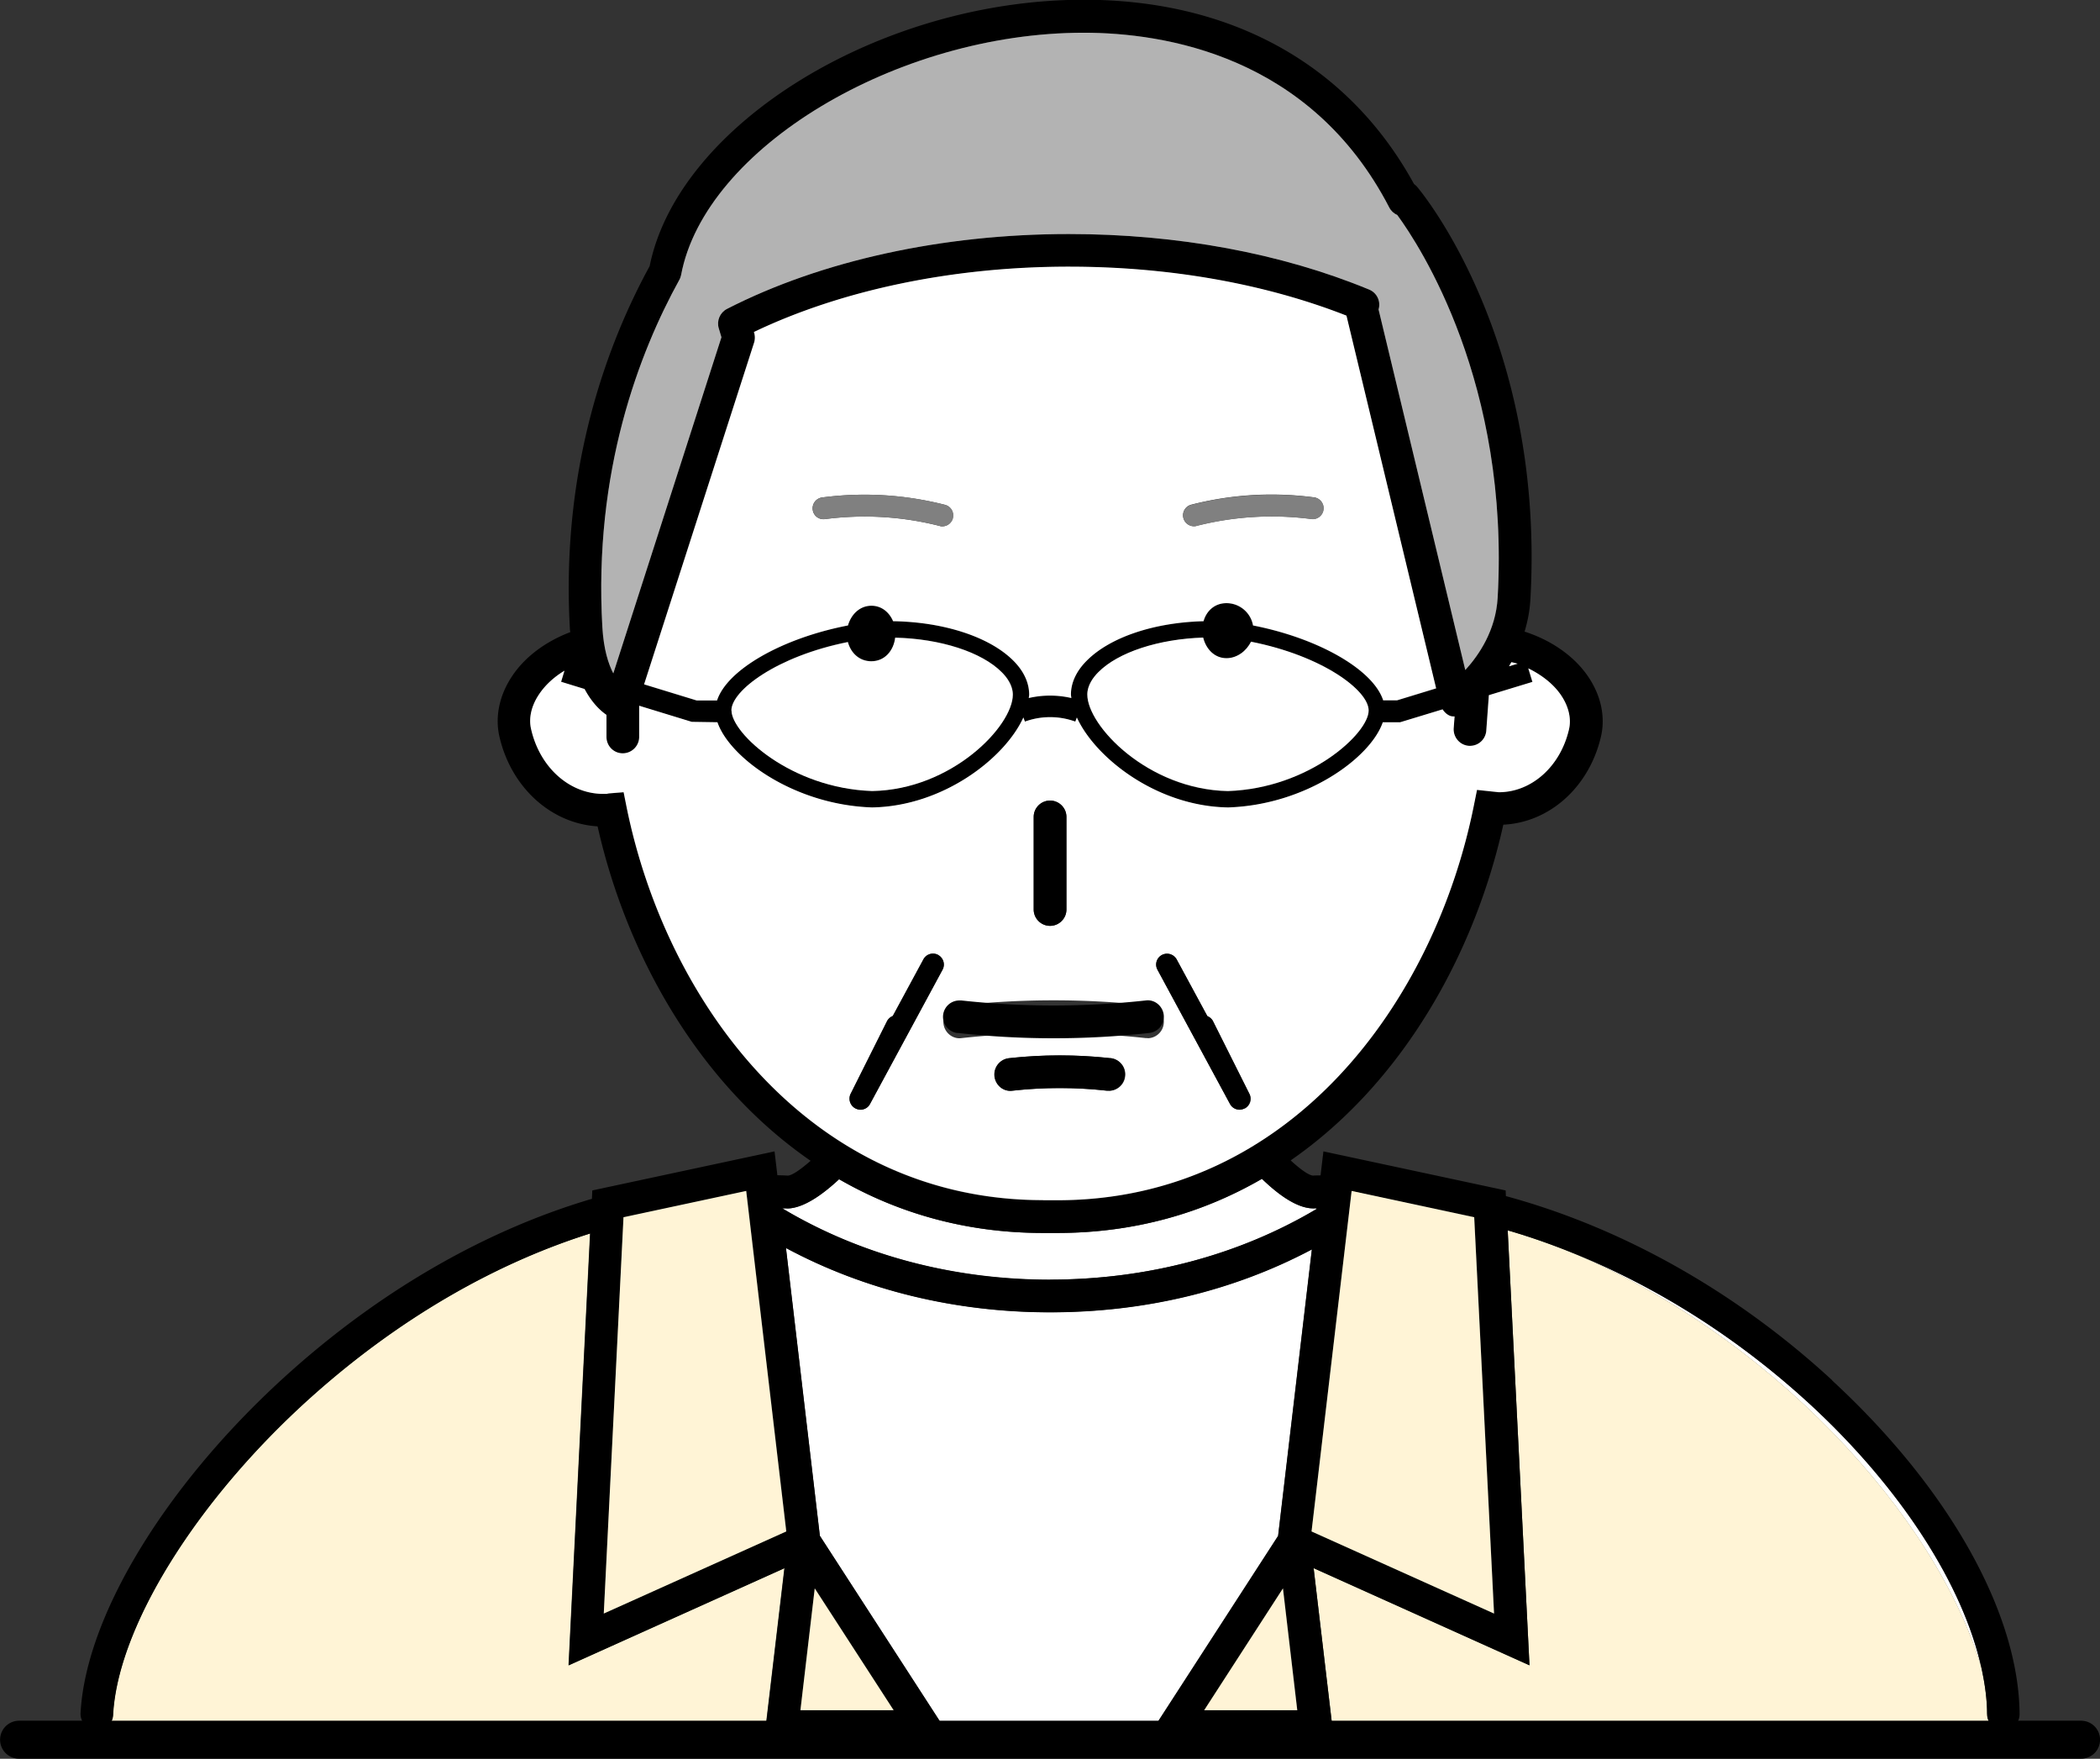
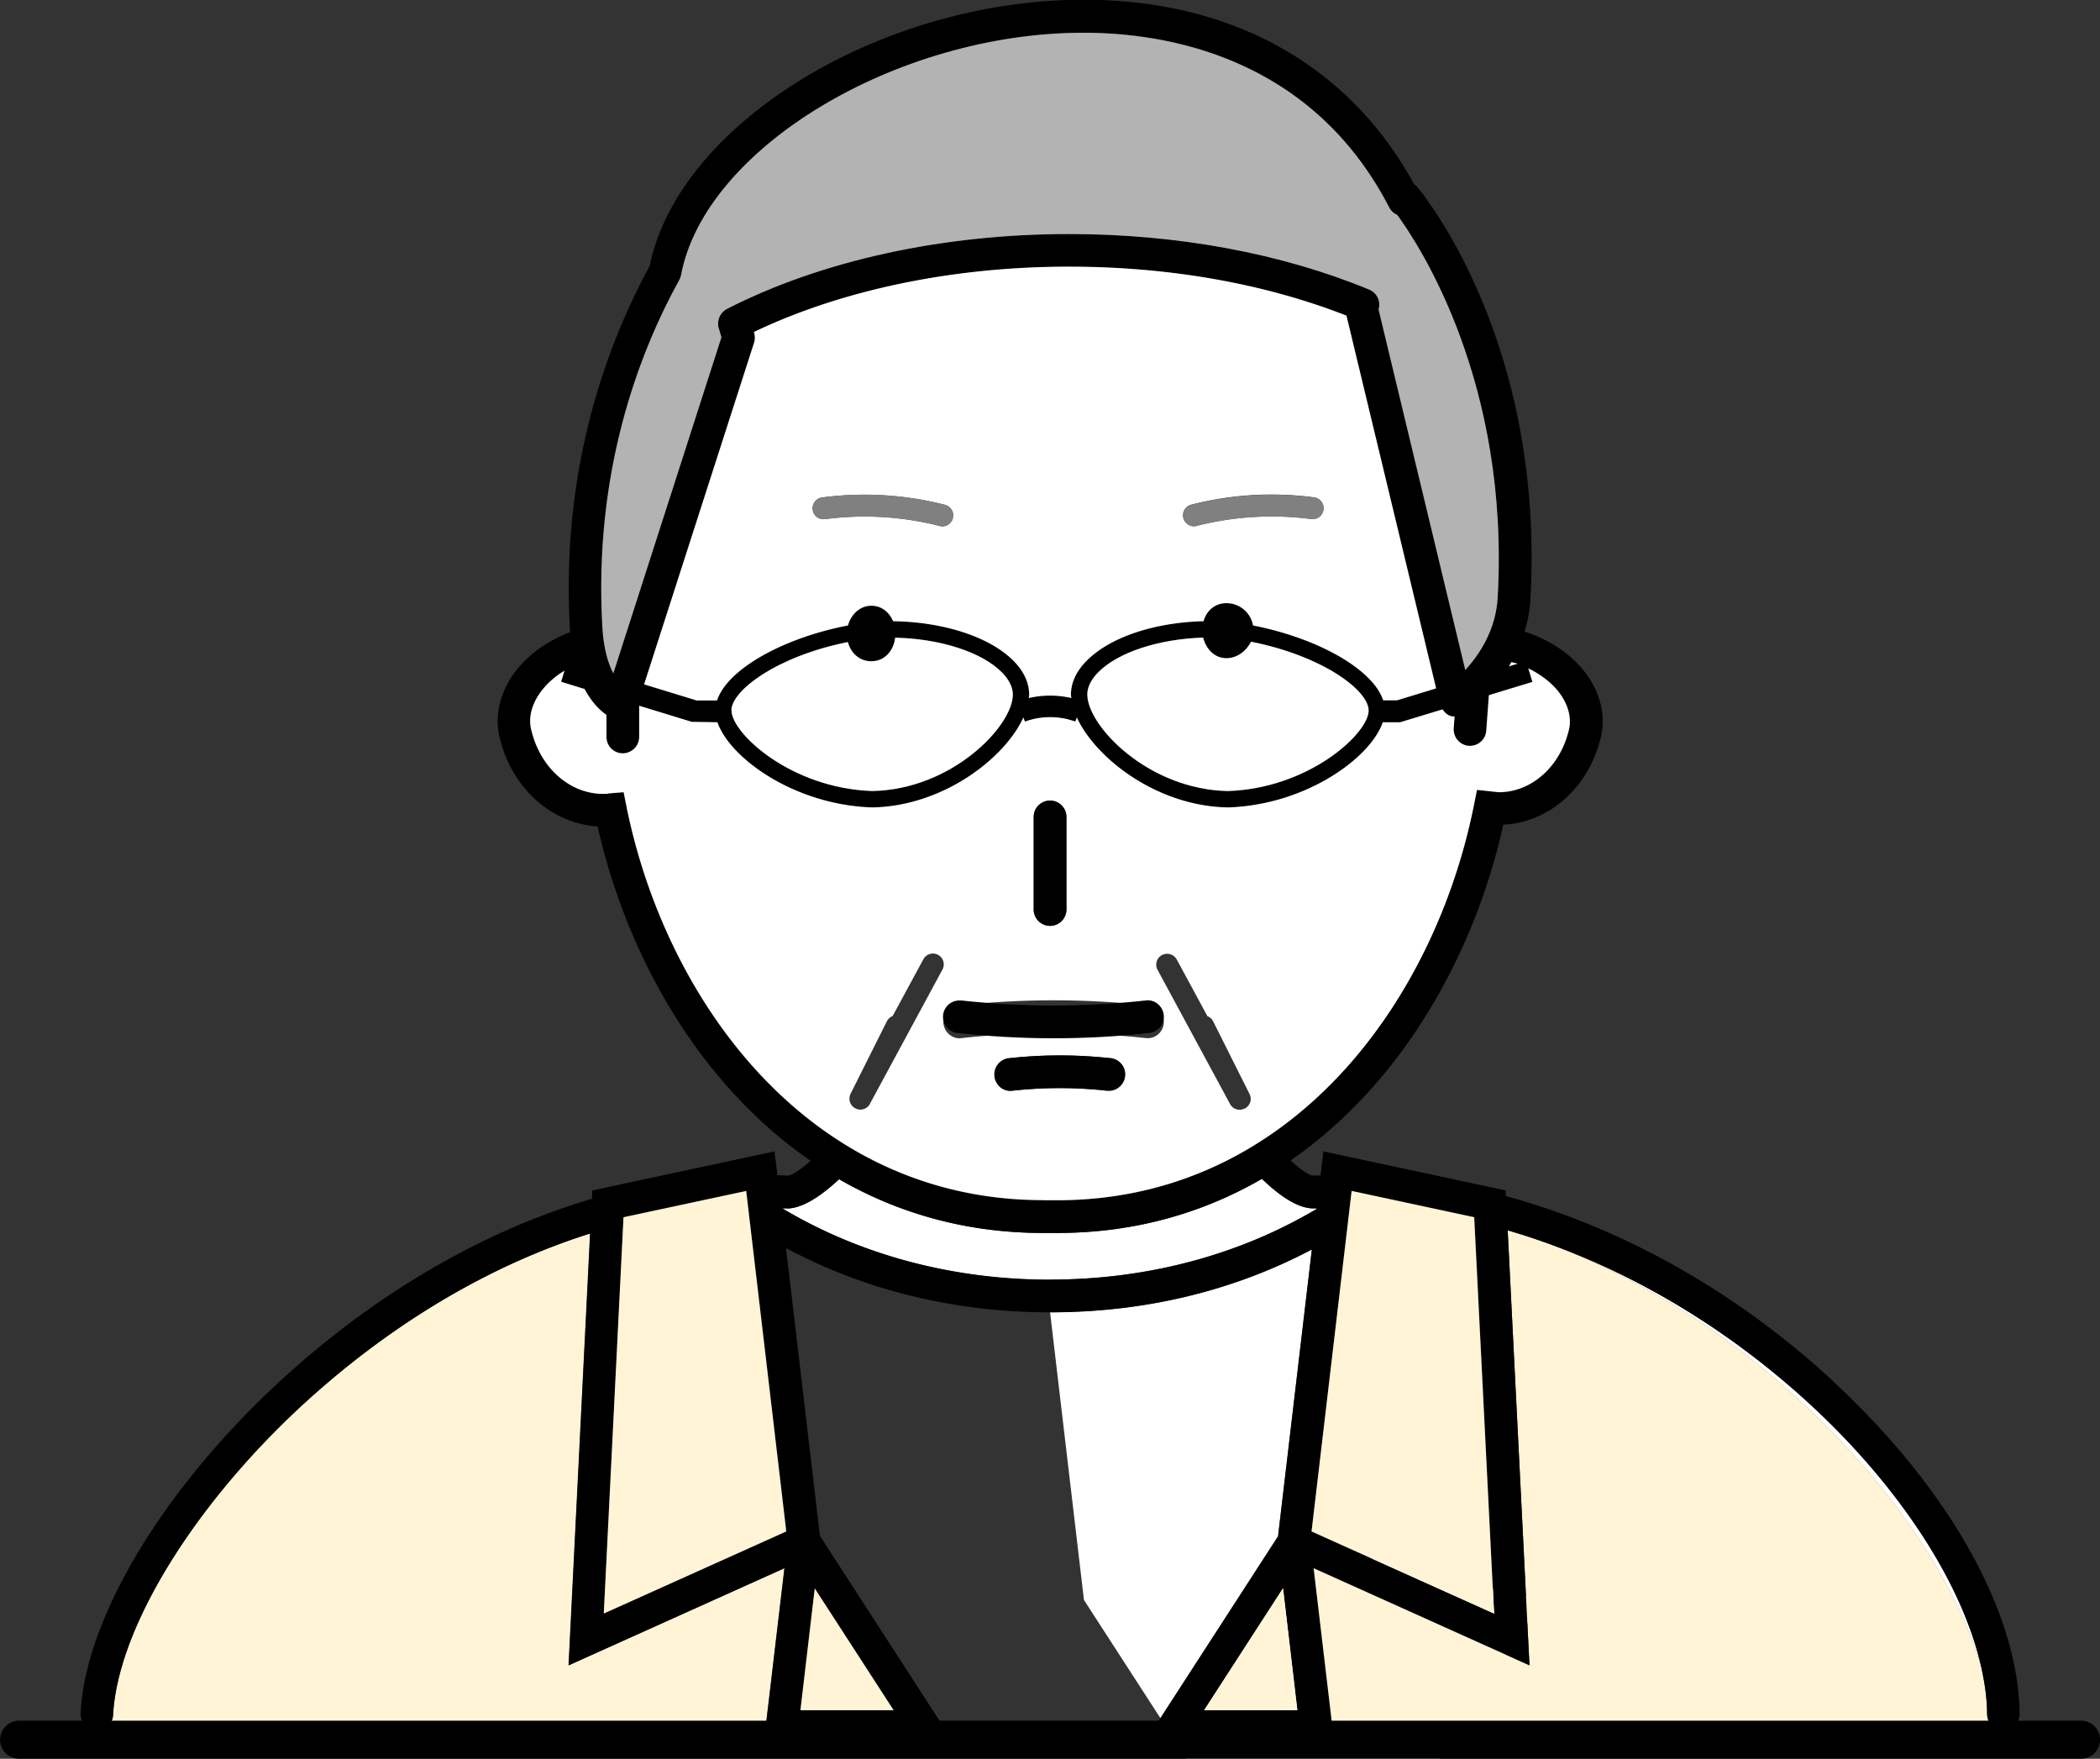
<svg xmlns="http://www.w3.org/2000/svg" width="162.95" height="136.47">
  <rect width="100%" height="100%" fill="#333333" stroke="none" />
  <path d="M81.48 99.29c7.54 0 14.66-1.91 20.68-5.48v-.05h-.13c-1.28.07-2.78-1-4.11-2.29-4.56 2.63-9.86 4.2-15.88 4.2h-1.1c-6 0-11.29-1.55-15.83-4.17-1.32 1.23-2.8 2.27-4.05 2.27h-.35c6.04 3.61 13.2 5.54 20.78 5.54ZM154.61 134.13h.29a1.13 1.13 0 0 1-.31-.21c0 .07.02.14.02.21Z" style="fill:#fff;stroke-width:0" />
-   <path d="m99.17 119.17 2.62-22.23c-6.04 3.2-13 4.88-20.31 4.88s-14.42-1.72-20.5-4.99l2.63 22.33 9.68 14.96h16.13l.11-.05 9.64-14.9ZM153.75 129.45c-1.41-6.43-6.24-13.97-13.3-20.49-5.83-5.38-12.47-9.48-19.27-12.08 16.08 6.42 29.14 20.82 32.57 32.57Z" style="fill:#fff;stroke-width:0" />
+   <path d="m99.17 119.17 2.62-22.23c-6.04 3.2-13 4.88-20.31 4.88l2.63 22.33 9.68 14.96h16.13l.11-.05 9.64-14.9ZM153.75 129.45c-1.41-6.43-6.24-13.97-13.3-20.49-5.83-5.38-12.47-9.48-19.27-12.08 16.08 6.42 29.14 20.82 32.57 32.57Z" style="fill:#fff;stroke-width:0" />
  <path d="M89.42 134.13h.07l.04-.06-.11.06zM154.19 133.01c0-1.13-.17-2.33-.43-3.56-3.43-11.75-16.48-26.15-32.57-32.57-1.4-.53-2.8-1.01-4.2-1.42l1.69 33.75-16.75-7.54 1.47 12.45h51.22c0-.07-.02-.14-.02-.21-.24-.23-.4-.55-.4-.91ZM6.66 134.13h.27c-.1-.05-.19-.13-.27-.21v.21ZM44.11 129.22l1.67-33.51c-7.3 2.3-14.61 6.48-21.23 12.32-9.07 8-15.42 18.06-15.79 25.04-.02.48-.31.86-.71 1.06h51.34l1.47-12.45-16.75 7.54Z" style="fill:#fff4d6;stroke-width:0" />
  <path d="M142.17 107.1c-7.56-6.97-16.42-11.88-25.32-14.29l-.02-.44-14.14-3.03-.22 1.86c-.19.01-.39 0-.58.02-.33-.02-.98-.48-1.74-1.18 8.65-5.99 14.26-15.97 16.5-26.05 3.6-.17 6.68-2.94 7.58-6.85.35-1.52 0-3.17-.99-4.63-1.1-1.62-2.89-2.84-4.94-3.5.23-.77.4-1.59.45-2.49 1.14-19.99-8.37-31.53-8.78-32.01-.07-.09-.16-.16-.25-.23C104.67 5.05 95.6-.02 84.1-.02c-15.79 0-31.46 9.64-33.69 20.67-3.24 5.93-6.9 15.58-6.19 28.12 0 .1.02.18.03.28-1.87.71-3.5 1.89-4.51 3.41-.99 1.48-1.34 3.15-.99 4.68.9 3.95 4 6.76 7.62 6.98 2.26 10.04 7.88 19.99 16.53 25.95-.8.7-1.46 1.15-1.79 1.15-.26-.02-.52-.02-.79-.03l-.22-1.85-14.14 3.03-.03.65c-7.94 2.34-15.89 6.8-23.04 13.1-9.7 8.55-16.23 19.08-16.64 26.81-.02.39.15.74.42.99.09.08.17.15.27.21.16.08.32.13.51.14h.07c.2 0 .38-.06.55-.14.4-.2.69-.58.71-1.06.37-6.98 6.71-17.04 15.79-25.04 6.62-5.83 13.92-10.02 21.23-12.32l-1.67 33.51 16.75-7.54-1.47 12.45-.13 1.11h14.74l-.72-1.11-9.68-14.96-2.63-22.33c6.09 3.27 13.11 4.99 20.5 4.99s14.27-1.68 20.31-4.88l-2.62 22.23-9.64 14.9-.03.05-.72 1.11h14.74l-.13-1.11-1.47-12.45 16.75 7.54-1.69-33.75c1.4.4 2.81.88 4.2 1.42 6.8 2.6 13.43 6.71 19.27 12.08 7.07 6.52 11.9 14.05 13.3 20.49.27 1.23.43 2.42.43 3.56 0 .36.16.68.4.91.09.09.2.15.31.21.17.08.35.14.55.14.7 0 1.26-.58 1.26-1.28-.06-7.86-5.5-17.54-14.55-25.89Zm-26.24 18.1-14.16-6.37 3.11-26.42 9.52 2.04 1.54 30.76Zm-22.49 7.5 6.12-9.46 1.11 9.46h-7.23Zm-31.33 0 1.11-9.46 6.12 9.46h-7.23Zm-15.26-7.5 1.54-30.76 9.52-2.04 3.11 26.42-14.16 6.37Zm14.21-31.43c1.25 0 2.73-1.04 4.05-2.27 4.55 2.62 9.84 4.17 15.83 4.17h1.1c6.02 0 11.33-1.56 15.88-4.2 1.34 1.29 2.84 2.36 4.11 2.29h.13v.05c-6.02 3.58-13.14 5.48-20.69 5.48s-14.73-1.92-20.78-5.54h.35ZM48.39 61.48l-1.12.09c-.09 0-.17.02-.2.03h-.27c-2.62 0-4.92-2.06-5.59-5.02-.2-.85.02-1.8.62-2.7.48-.72 1.17-1.34 1.97-1.83l-.26.86 1.82.56c.56 1.06 1.22 1.67 1.7 2.01v1.71c0 .7.55 1.27 1.25 1.27s1.26-.56 1.27-1.26v-2.43l4.09 1.25 1.99.03c.95 2.78 5.95 6.42 11.99 6.61h.03c5.51-.09 10.29-3.83 11.72-6.98l.12.32c1.26-.46 2.65-.46 3.91 0l.12-.32c1.44 3.15 6.21 6.89 11.72 6.98h.03c6.04-.2 11.03-3.84 11.99-6.61h1.35l3.29-1c.14.21.33.4.57.5.12.05.24.04.36.05l-.07.92c-.05.7.48 1.31 1.18 1.36h.09c.66 0 1.21-.51 1.26-1.18l.2-2.75 3.38-1.03-.32-1.05c1.05.51 1.95 1.21 2.54 2.08.59.87.81 1.81.62 2.64-.65 2.88-2.89 4.89-5.45 4.89l-1.69-.18-.23 1.14c-3.04 15.28-14.22 30.7-32.34 30.7h-1.1c-18.06 0-29.25-15.35-32.32-30.55l-.22-1.1Zm4.46-40.14c1.84-9.84 16.73-18.8 31.24-18.8 6.24 0 17.61 1.76 23.71 13.56.14.26.36.47.62.58 1.77 2.42 8.74 13.08 7.79 29.71-.14 2.52-1.44 4.43-2.51 5.6l-6.73-27.98c.19-.62-.12-1.29-.73-1.54-6.82-2.82-14.88-4.31-23.3-4.31-9.79 0-19.21 2.06-26.53 5.81-.54.28-.81.9-.64 1.49l.21.71-8.39 26.08c-.38-.73-.75-1.86-.85-3.6-.69-12.06 2.87-21.3 5.97-26.93.06-.12.11-.25.14-.38Zm54.47 33.01c-.78-2.38-5-4.81-10.1-5.81a2.095 2.095 0 0 0-2.06-1.73c-.9 0-1.54.59-1.78 1.4-3.86.1-7.27 1.25-9.07 3.07-.81.81-1.22 1.72-1.22 2.62 0 .09.02.18.03.27a7.354 7.354 0 0 0-3.3 0c0-.09.03-.18.03-.26 0-.91-.41-1.82-1.22-2.63-1.84-1.86-5.4-3.02-9.34-3.07-.3-.69-.89-1.2-1.68-1.2-.91 0-1.58.68-1.82 1.53-5.12.99-9.38 3.43-10.16 5.82h-1.58l-4.08-1.25 8.54-26.53c.08-.24.08-.5 0-.75l-.02-.06c6.83-3.27 15.46-5.07 24.44-5.07 7.76 0 15.19 1.31 21.54 3.8l6.96 28.93-3.04.93h-1.07Zm-13.96-4.87c.21.88.87 1.6 1.81 1.6.82 0 1.55-.55 1.9-1.28 5.57 1.09 9.14 3.78 9.13 5.34 0 1.75-4.6 6.03-10.92 6.25-6.19-.11-10.9-5.05-10.91-7.49 0-.71.46-1.33.85-1.72 1.54-1.56 4.7-2.58 8.14-2.69Zm-27.56.33c.23.85.89 1.49 1.82 1.49 1.04 0 1.73-.82 1.85-1.83 3.5.08 6.71 1.12 8.28 2.69.39.39.86 1.01.85 1.73 0 2.43-4.71 7.37-10.91 7.48-6.32-.21-10.93-4.49-10.92-6.25-.01-1.54 3.53-4.22 9.04-5.32Zm51.48 1.56c.16.04.33.07.49.12l-.67.2c.07-.1.13-.22.19-.33Z" style="stroke-width:0" />
  <path d="m111.44 53.42-6.96-28.93c-6.35-2.49-13.77-3.8-21.54-3.8-8.98 0-17.61 1.8-24.44 5.07l.02.06c.07.24.07.5 0 .75L49.98 53.1l4.08 1.25h1.58c.78-2.39 5.04-4.83 10.16-5.82.24-.85.91-1.53 1.82-1.53.79 0 1.39.51 1.68 1.2 3.94.06 7.5 1.22 9.34 3.07.81.81 1.22 1.72 1.22 2.63 0 .08-.02.18-.03.26 1.09-.25 2.21-.25 3.3 0 0-.09-.03-.18-.03-.27 0-.9.41-1.81 1.22-2.62 1.8-1.82 5.21-2.97 9.07-3.07.23-.81.87-1.4 1.78-1.4 1.03 0 1.89.75 2.06 1.73 5.1 1 9.32 3.43 10.1 5.81h1.07l3.04-.93ZM73.94 40.2c-.1.38-.44.64-.82.64-.07 0-.14 0-.21-.03-2.91-.74-5.91-.92-8.9-.53a.841.841 0 0 1-.95-.73c-.06-.46.27-.89.73-.95 3.21-.42 6.41-.22 9.53.57.45.12.73.57.61 1.03Zm27.81.07a23.81 23.81 0 0 0-8.9.53c-.07.02-.14.03-.21.03a.849.849 0 0 1-.21-1.67c3.12-.8 6.32-.99 9.53-.57a.847.847 0 1 1-.22 1.68Z" style="fill:#fff;stroke-width:0" />
  <path d="M80.94 93.13h1.1c18.12 0 29.3-15.42 32.34-30.7l.23-1.14 1.69.18c2.55 0 4.79-2.01 5.45-4.89.19-.83-.03-1.77-.62-2.64-.59-.87-1.5-1.57-2.54-2.08l.32 1.05-3.38 1.03-.2 2.75c-.05.67-.6 1.18-1.26 1.18h-.09c-.7-.05-1.22-.66-1.18-1.36l.07-.92c-.12 0-.24 0-.36-.05-.24-.1-.43-.28-.57-.5l-3.29 1h-1.35c-.95 2.77-5.95 6.41-11.99 6.61h-.03c-5.51-.09-10.28-3.83-11.72-6.98l-.12.32a5.712 5.712 0 0 0-3.91 0l-.12-.32c-1.43 3.15-6.21 6.88-11.72 6.98h-.03c-6.04-.2-11.04-3.84-11.99-6.61l-1.99-.03-4.08-1.25v2.43c-.01.7-.58 1.26-1.28 1.26-.7 0-1.26-.57-1.26-1.27v-1.71c-.48-.33-1.13-.94-1.7-2.01l-1.82-.56.26-.86c-.81.49-1.49 1.11-1.97 1.83-.6.89-.82 1.85-.62 2.7.67 2.96 2.97 5.03 5.59 5.03h.27s.12-.03.2-.04l1.12-.09.22 1.1c3.07 15.21 14.26 30.55 32.32 30.55ZM67.5 85.66a.838.838 0 0 1-1.13.34.852.852 0 0 1-.37-1.13l2.82-5.63c.1-.19.26-.33.45-.41l2.38-4.4a.84.84 0 1 1 1.48.8L67.5 85.65Zm18.54-1.03h-.14c-2.43-.27-4.9-.27-7.32 0-.71.1-1.32-.42-1.4-1.12-.08-.7.43-1.32 1.12-1.4 2.62-.29 5.27-.29 7.89 0 .7.08 1.2.7 1.12 1.4-.07.65-.62 1.13-1.26 1.13Zm3.01-4.08h-.14c-4.74-.52-9.55-.52-14.3 0-.68.1-1.32-.42-1.4-1.12-.08-.69.42-1.32 1.12-1.4 4.93-.55 9.93-.55 14.85 0 .7.08 1.2.7 1.12 1.4-.07.65-.62 1.13-1.26 1.13Zm7.53 5.46c-.12.06-.26.1-.39.1-.3 0-.59-.16-.74-.44l-5.63-10.42a.84.84 0 0 1 .34-1.14c.41-.22.92-.07 1.15.34l2.38 4.4c.19.07.35.21.45.41l2.82 5.63c.21.41.04.91-.37 1.13Zm-15.1-23.89c.7 0 1.27.57 1.27 1.27v7.18c0 .7-.57 1.27-1.27 1.27s-1.27-.57-1.27-1.27v-7.18c0-.7.57-1.27 1.27-1.27Z" style="fill:#fff;stroke-width:0" />
  <path d="M84.37 53.89c0 2.44 4.72 7.37 10.91 7.49 6.32-.21 10.93-4.49 10.92-6.25.01-1.55-3.56-4.24-9.13-5.34-.35.73-1.09 1.28-1.9 1.28-.93 0-1.59-.71-1.81-1.6-3.44.11-6.6 1.13-8.14 2.69-.39.39-.85 1.01-.85 1.72ZM117.28 51.37c-.06.11-.12.22-.19.33l.67-.2c-.16-.05-.32-.08-.49-.12ZM56.76 55.13c0 1.76 4.6 6.04 10.92 6.25 6.19-.11 10.91-5.05 10.91-7.48 0-.72-.46-1.34-.85-1.73-1.56-1.58-4.78-2.61-8.28-2.69-.12 1.01-.81 1.83-1.85 1.83-.93 0-1.59-.64-1.82-1.49-5.51 1.1-9.05 3.77-9.04 5.32Z" style="fill:#fff;stroke-width:0" />
  <path d="M80.21 70.57c0 .7.57 1.27 1.27 1.27s1.27-.57 1.27-1.27v-7.18c0-.7-.57-1.27-1.27-1.27s-1.27.57-1.27 1.27v7.18ZM74.33 80.15c4.93.55 9.93.55 14.85 0 .7-.08 1.2-.7 1.12-1.4-.08-.7-.72-1.22-1.4-1.12-4.75.52-9.56.52-14.3 0h-.14a1.268 1.268 0 0 0-.14 2.53Z" style="stroke-width:0" />
  <path d="M73.33 39.17c-3.12-.8-6.32-.99-9.53-.57-.46.06-.79.48-.73.95.06.46.47.79.95.73 2.99-.38 5.99-.21 8.9.53.07.02.14.03.21.03a.849.849 0 0 0 .21-1.67ZM101.97 38.6a25.27 25.27 0 0 0-9.53.57c-.45.12-.73.57-.61 1.03.1.38.44.64.82.64.07 0 .14 0 .21-.03 2.91-.74 5.9-.92 8.9-.53.47.06.88-.27.95-.73a.852.852 0 0 0-.73-.95Z" style="fill:gray;stroke-width:0" />
-   <path d="M94.13 79.25a.897.897 0 0 0-.45-.41l-2.38-4.4a.852.852 0 0 0-1.15-.34.84.84 0 0 0-.34 1.14l5.63 10.42a.838.838 0 0 0 1.13.34c.41-.21.57-.71.37-1.13l-2.82-5.63ZM72.8 74.1a.843.843 0 0 0-1.14.34l-2.38 4.4c-.19.07-.35.21-.45.41l-2.82 5.63c-.2.41-.04.91.37 1.13.13.06.26.1.39.1.3 0 .59-.16.74-.44l5.63-10.42a.84.84 0 0 0-.34-1.14Z" style="stroke-width:0" />
  <path d="M46.74 48.65c.1 1.74.47 2.87.85 3.6l8.39-26.08-.21-.71c-.17-.58.1-1.21.64-1.49 7.32-3.75 16.74-5.81 26.53-5.81 8.42 0 16.48 1.49 23.3 4.31.61.25.92.92.73 1.54l6.73 27.98c1.07-1.17 2.36-3.08 2.51-5.6.95-16.63-6.02-27.3-7.79-29.71-.26-.11-.49-.32-.62-.58C101.69 4.3 90.32 2.54 84.09 2.54c-14.51 0-29.4 8.96-31.24 18.8-.03.13-.07.26-.14.38-3.11 5.63-6.66 14.87-5.97 26.93Z" style="fill:#b3b3b3;stroke-width:0" />
  <path d="M86.17 82.11c-2.62-.29-5.27-.29-7.89 0-.69.08-1.19.7-1.12 1.4.08.69.69 1.22 1.4 1.12 2.43-.27 4.9-.27 7.32 0h.14c.64 0 1.19-.48 1.26-1.13.08-.7-.42-1.32-1.12-1.4Z" style="stroke-width:0" />
  <path d="m57.9 92.41-9.52 2.04-1.53 30.75 14.16-6.37-3.11-26.42zM62.11 132.7h7.23l-6.12-9.45-1.11 9.45zM114.39 94.45l-9.51-2.04-3.11 26.42 14.16 6.37-1.54-30.75zM99.55 123.25l-6.11 9.45h7.22l-1.11-9.45z" style="fill:#fff4d6;stroke-width:0" />
  <path d="M1.48 134.99h160" style="fill:none;stroke:#000;stroke-linecap:round;stroke-miterlimit:10;stroke-width:2.95px" />
</svg>